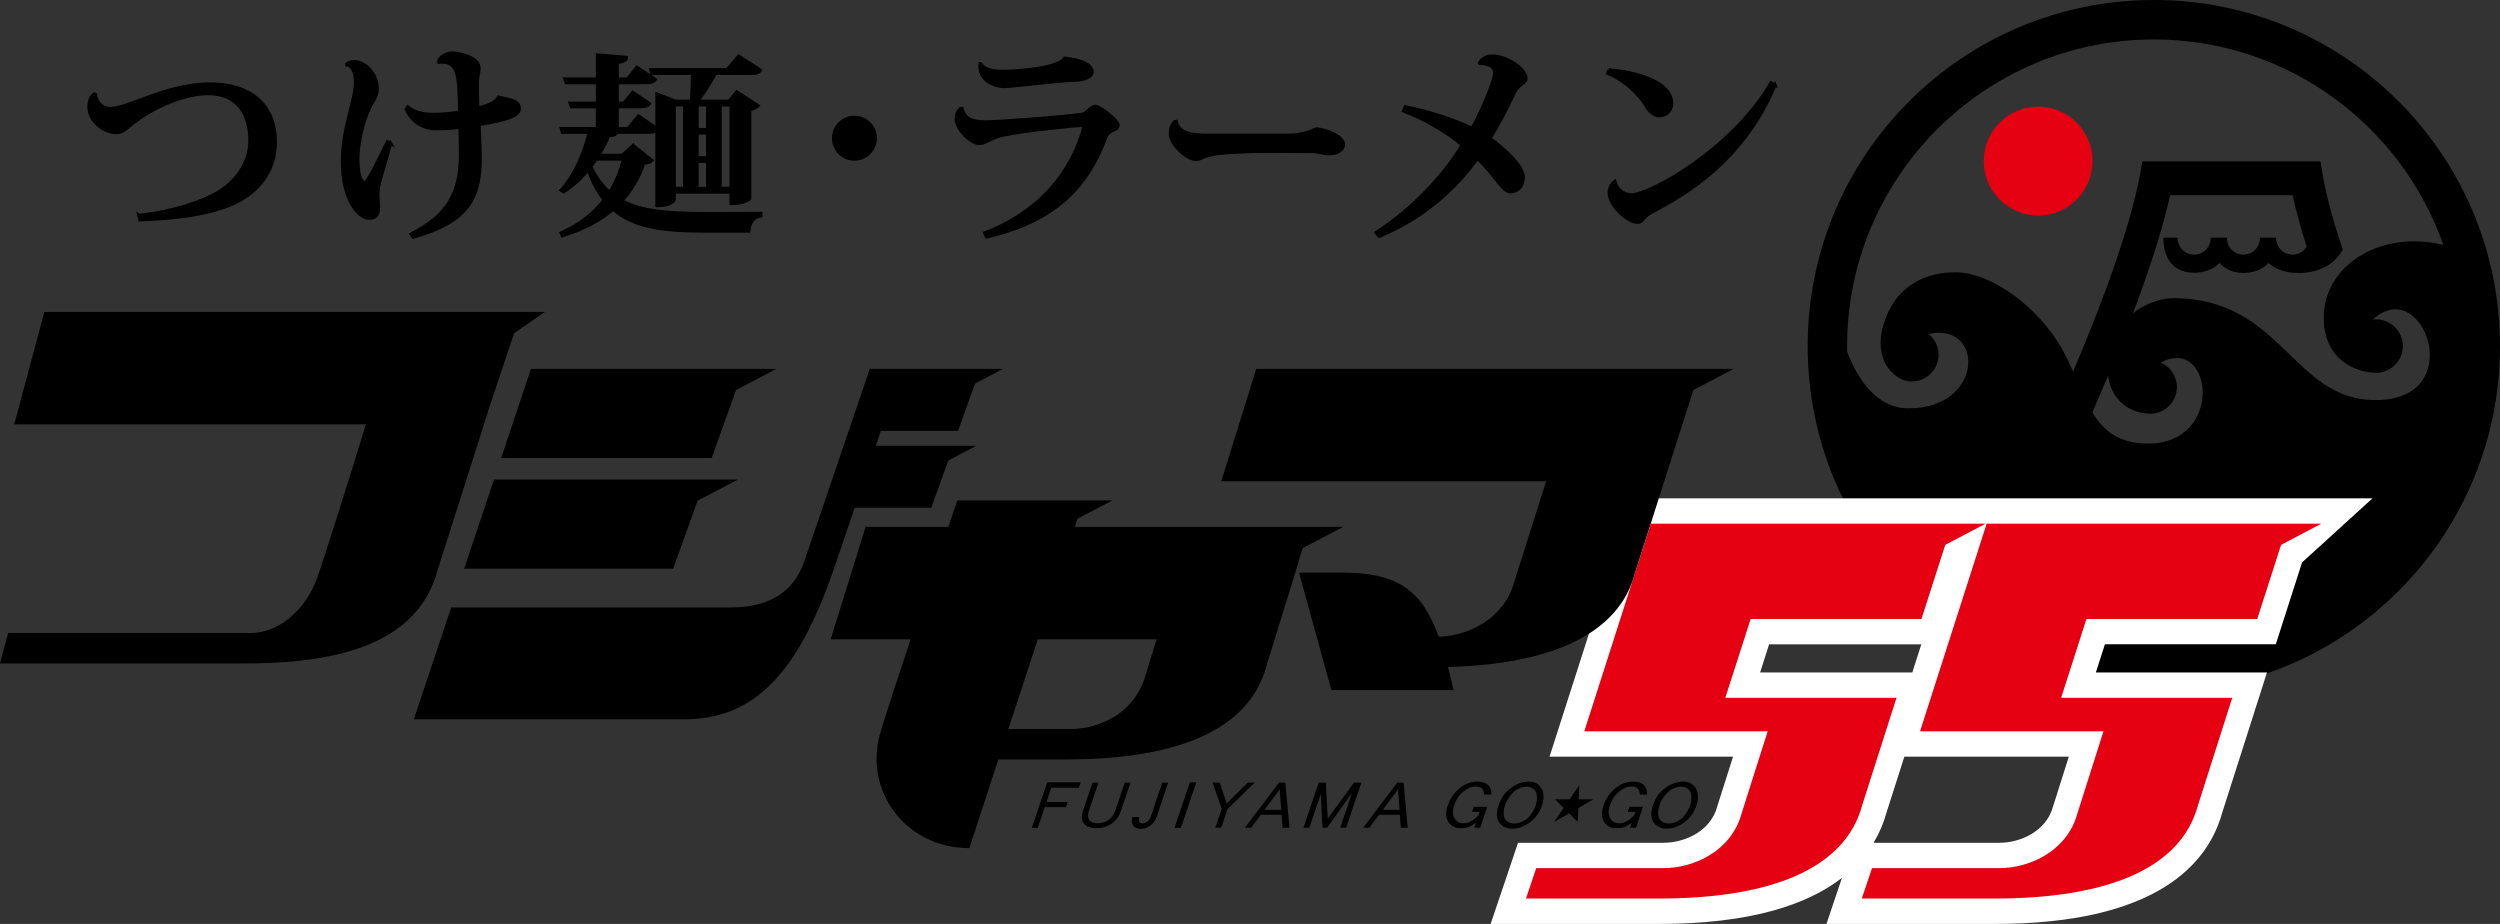
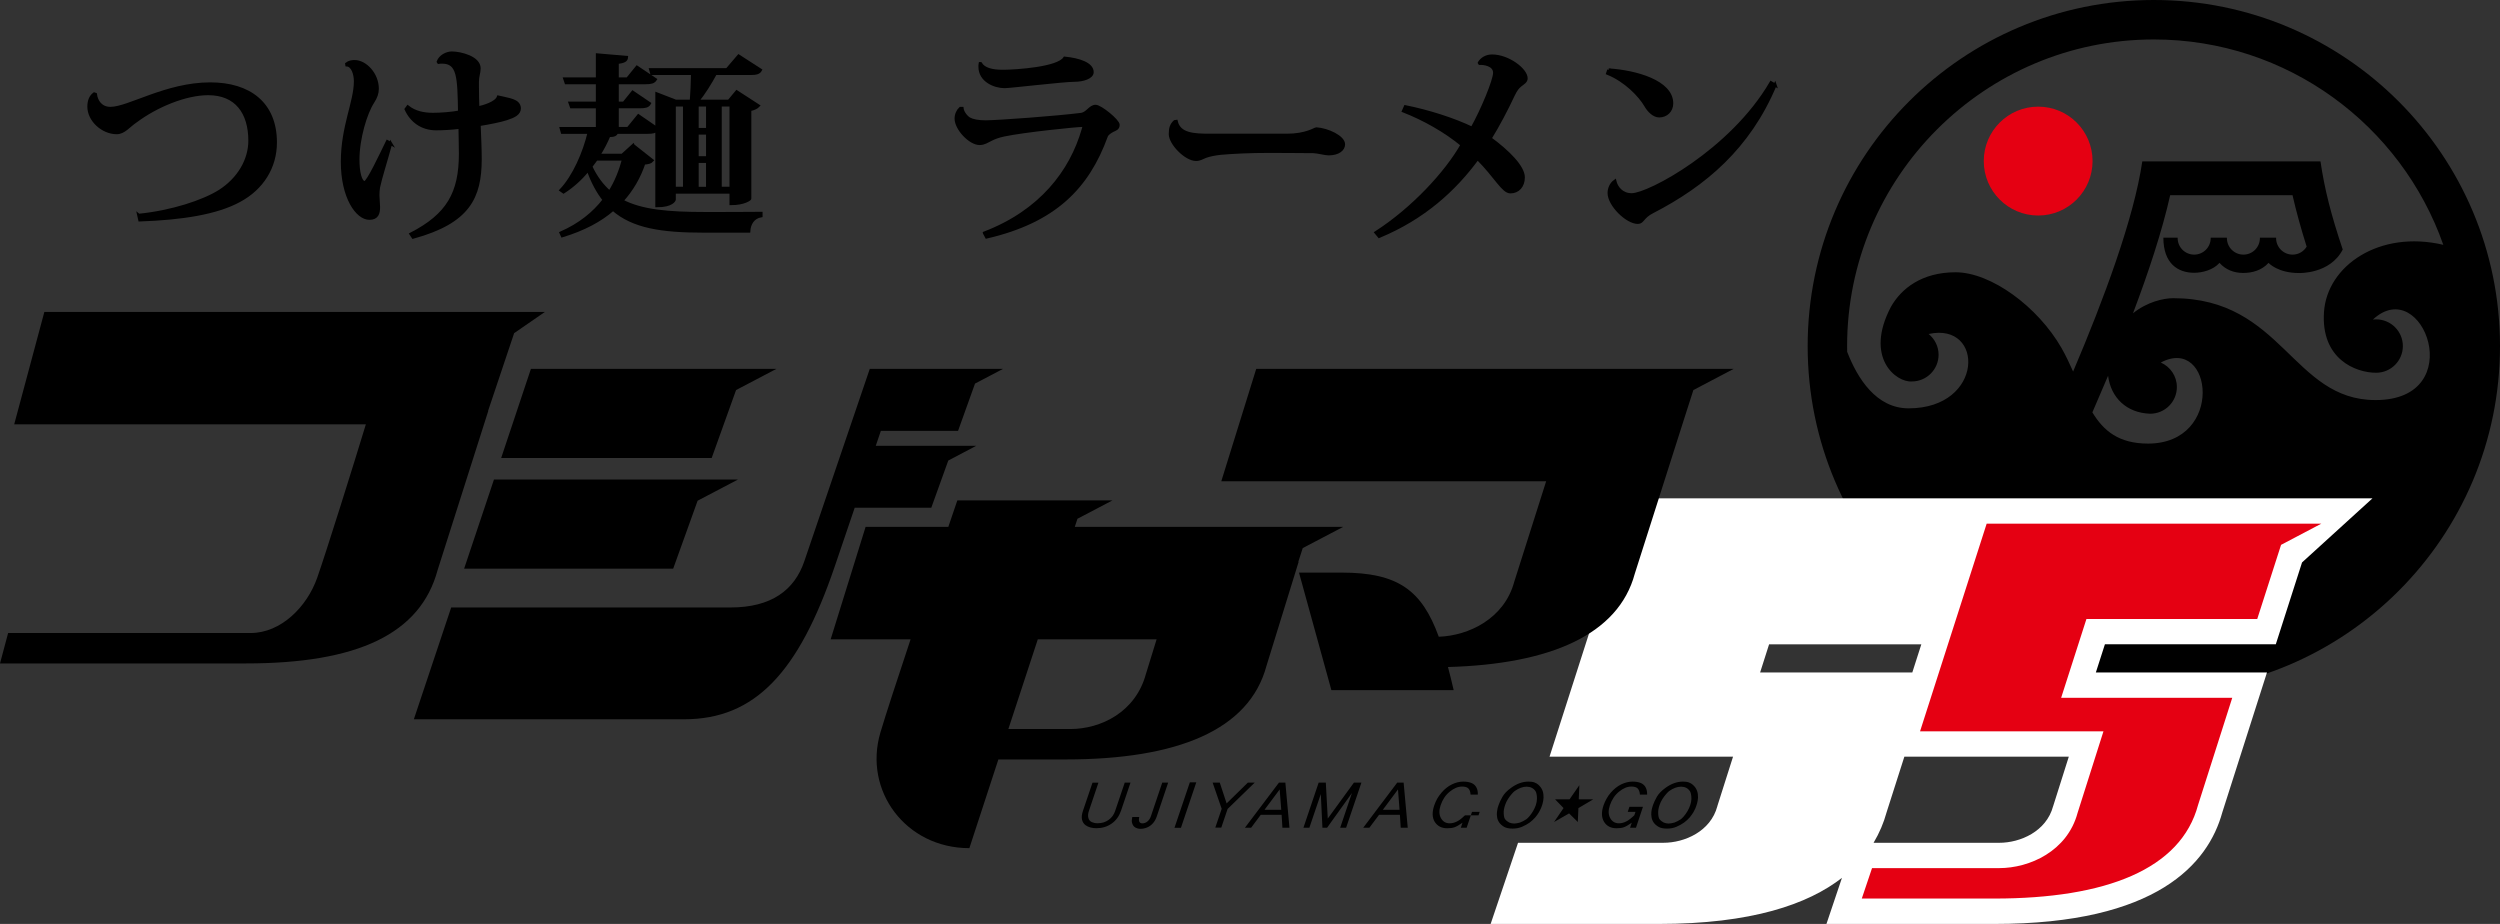
<svg xmlns="http://www.w3.org/2000/svg" id="_レイヤー_2" viewBox="0 0 230 85.004">
  <rect x="0" y="0" width="230" height="85.004" fill="#333333" stroke="none" />
  <defs>
    <style>.cls-1,.cls-2{fill:#000;}.cls-1,.cls-3,.cls-4{stroke-width:0px;}.cls-2{stroke:#000;stroke-miterlimit:10;stroke-width:.279px;}.cls-3{fill:#fff;}.cls-4{fill:#e50012;}</style>
  </defs>
  <g id="_レイヤー_1-2">
    <path class="cls-1" d="M198.152,0c-17.585,0-31.847,14.26-31.847,31.846s14.262,31.849,31.847,31.849,31.848-14.254,31.848-31.849S215.738,0,198.152,0ZM197.609,40.81c-2.678,0-4.091-1.18-5.111-2.873.477-1.089.958-2.217,1.445-3.368.257,2.012,1.697,3.423,3.871,3.494,1.364,0,2.458-1.1,2.458-2.456,0-1.007-.607-1.872-1.479-2.253,4.77-2.546,5.901,7.457-1.184,7.457ZM218.547,36.806c-7.653,0-8.565-9.373-18.613-9.373-.9,0-2.418.348-3.698,1.389,1.434-3.791,2.681-7.576,3.421-10.866h11.256c.336,1.497.785,3.091,1.3,4.737-.268.437-.744.732-1.294.732-.84,0-1.518-.677-1.518-1.519v-.039h-1.49v.039c0,.842-.677,1.519-1.515,1.519s-1.521-.677-1.521-1.519v-.039h-1.491v.039c0,.842-.681,1.519-1.519,1.519s-1.521-.677-1.521-1.519v-.039h-1.314c0,2.385,1.345,3.229,2.835,3.229.744,0,1.757-.258,2.328-.912.558.628,1.329.928,2.169.928s1.711-.229,2.345-.928c.029.04.87.935,2.798.935,0,0,2.858.115,4.027-2.163-1.089-3.238-1.673-5.568-2.047-8.108h-16.394c-.769,5.24-3.547,12.715-6.365,19.335-.321-.721-.663-1.459-1.072-2.175-2.179-3.793-6.479-6.959-9.745-6.959-3.119,0-4.997,1.512-5.941,3.174-2.474,4.698.494,6.981,1.922,6.871,1.358,0,2.46-1.104,2.46-2.46,0-.769-.362-1.457-.915-1.907,5.145-1.135,5.125,6.84-1.845,6.84-2.966,0-4.697-2.736-5.651-5.203-.002-.174-.005-.344-.005-.518,0-15.556,12.662-28.216,28.219-28.216,12.296,0,22.771,7.901,26.631,18.892-5.886-1.382-10.7,1.927-10.978,6.196-.285,4.316,2.912,5.575,4.799,5.575,1.354,0,2.458-1.102,2.458-2.456s-1.104-2.456-2.458-2.456c-.103,0-.198.011-.297.016,4.583-4.266,8.921,7.409.24,7.409Z" />
    <path class="cls-4" d="M192.515,14.818c0,2.764-2.235,5.01-5,5.01s-5.009-2.246-5.009-5.01,2.241-5.006,5.009-5.006,5,2.238,5,5.006Z" />
    <path class="cls-3" d="M150.178,45.845l-7.621,23.768h16.883c-.687,2.153-1.435,4.519-1.435,4.519l-.011.047c-.617,2.309-3.005,3.357-4.962,3.357h-13.372l-2.522,7.467h15.456c8.544,0,13.742-1.808,16.866-4.242l-1.427,4.242h15.456c14.968,0,19.669-5.56,20.962-10.26l4.111-12.876h-15.743c.406-1.261.543-1.695.833-2.592h15.722l2.414-7.53,6.483-5.901h-68.093ZM173.557,74.761l1.644-5.147h15.129c-.681,2.153-1.429,4.519-1.429,4.519l-.017.047c-.621,2.309-3.005,3.357-4.96,3.357h-11.556c.552-.928.938-1.859,1.19-2.777ZM162.758,59.276h14.005l-.831,2.592h-14.002c.403-1.261.546-1.695.827-2.592Z" />
-     <path class="cls-4" d="M151.881,48.175l-6.126,19.107h16.872c-1.219,3.857-2.383,7.504-2.383,7.504-.941,3.525-4.411,5.081-7.212,5.081h-11.699l-.941,2.8h12.201c10.268,0,17.154-2.696,18.735-8.608l3.148-9.858h-15.748l2.332-7.253h15.713l2.191-6.821,3.71-1.951h-30.793Z" />
    <path class="cls-4" d="M182.774,48.175l-6.13,19.107h16.874c-1.221,3.857-2.381,7.504-2.381,7.504-.946,3.525-4.412,5.081-7.213,5.081h-11.697l-.943,2.8h12.204c10.265,0,17.15-2.696,18.733-8.608l3.144-9.858h-15.742l2.328-7.253h15.714l2.192-6.821,3.706-1.951h-30.789Z" />
    <path class="cls-1" d="M50.135,28.696H4.081l-2.775,10.345h32.352c-1.053,3.472-3.66,11.799-4.475,14.112-.94,2.674-3.33,5.085-6.133,5.085H.748l-.748,2.798h22.616c10.262,0,16.068-2.7,17.651-8.61l4.654-14.621h-.018l2.398-7.155,2.834-1.955Z" />
    <path class="cls-1" d="M115.573,33.934l-3.215,10.345h29.887c-1.399,4.409-2.93,9.231-2.93,9.231-.913,3.413-4.197,4.975-6.948,5.07-1.556-4.28-3.748-5.901-8.928-5.901h-3.932l2.98,10.812h11.251c-.174-.759-.346-1.462-.525-2.125,9.408-.261,15.68-2.976,17.186-8.58l4.636-14.545.756-2.356,3.711-1.951h-43.93Z" />
    <path class="cls-1" d="M81.039,39.637h7.103l1.559-4.347,2.582-1.356h-12.263c-1.426,4.206-4.94,14.525-6.025,17.706-.901,2.652-3.037,4.247-6.786,4.247h-25.7l-3.435,10.286h24.876c6.519,0,10.531-4.328,13.841-14.044l1.841-5.417h7.046l1.563-4.342,2.577-1.358h-9.246l.466-1.374ZM67.718,35.885l3.715-1.951h-22.588l-2.738,8.204h19.367l2.244-6.253ZM64.181,46.065l3.713-1.949h-22.449l-2.745,8.2h19.233l2.248-6.251Z" />
    <path class="cls-1" d="M123.567,48.474h-24.687c.089-.267.168-.516.246-.748l3.223-1.691h-14.274s-.326.944-.831,2.439h-7.61l-3.214,10.343h7.354c-1.215,3.648-2.327,7.052-2.778,8.577-1.578,5.336,2.317,10.636,8.186,10.636.339-1.049,1.373-4.212,2.668-8.161h6.188c10.265,0,16.889-2.689,18.476-8.605l2.961-9.578h-.031l.408-1.263,3.716-1.949ZM105.428,61.991c-.944,3.525-4.152,5.079-6.955,5.079h-5.704c.875-2.665,1.813-5.524,2.709-8.253h10.93c-.547,1.766-.979,3.174-.979,3.174Z" />
    <path class="cls-1" d="M145.245,73.538h1.333l-1.363.805-.057,1.283-.802-.794-1.384.794.875-1.283-.779-.805h1.332l.901-1.3-.055,1.3Z" />
-     <path class="cls-1" d="M96.341,71.977h3.079l-.166.492h-2.539l-.439,1.311h1.949l-.161.476h-1.948l-.641,1.9h-.544l1.408-4.179Z" />
    <path class="cls-1" d="M103.476,72.002h.529l-.876,2.599c-.173.491-.451.884-.854,1.166-.409.291-.875.428-1.402.428-.407,0-.733-.088-.995-.272-.17-.124-.281-.297-.332-.516-.05-.22-.021-.493.084-.805l.881-2.599h.546l-.876,2.599c-.086.247-.104.468-.049.655.049.178.154.306.31.375.152.065.328.108.529.108.406,0,.747-.106,1.029-.315.285-.203.483-.481.596-.823l.88-2.599Z" />
    <path class="cls-1" d="M106.926,72.002h.545l-1.052,3.121c-.08.231-.193.44-.35.617-.151.17-.329.302-.533.385-.208.088-.411.126-.597.126-.091,0-.176-.007-.259-.029-.086-.026-.166-.055-.237-.096-.146-.084-.243-.229-.296-.424-.039-.131-.027-.311.024-.54h.638c-.042.222-.038.374.021.46.057.086.145.128.27.128.168,0,.323-.058.465-.176.149-.119.258-.292.332-.522l1.029-3.049Z" />
    <path class="cls-1" d="M109.465,71.977h.593l-1.41,4.179h-.595l1.412-4.179Z" />
    <path class="cls-1" d="M114.799,72.002h.633l-2.492,2.421-.582,1.717h-.551l.588-1.728-.833-2.41h.657l.63,1.911,1.95-1.911Z" />
    <path class="cls-1" d="M117.665,71.997h.588l.377,4.153h-.648l-.073-1.186h-1.922l-.883,1.186h-.57l3.132-4.153ZM117.731,72.627l-1.395,1.873h1.539l-.145-1.873Z" />
    <path class="cls-1" d="M121.318,71.997h.657l.18,3.309,2.409-3.309h.688l-1.409,4.153h-.546l1.08-3.19-2.285,3.19h-.428l-.15-3.099-1.051,3.099h-.547l1.402-4.153Z" />
    <path class="cls-1" d="M128.547,71.997h.586l.379,4.153h-.645l-.076-1.186h-1.92l-.888,1.186h-.567l3.131-4.153ZM128.615,72.627l-1.394,1.873h1.538l-.144-1.873Z" />
-     <path class="cls-1" d="M136.025,75.011l.106-.318h-.706l.157-.465h1.244l-.65,1.922h-.536l.154-.46c-.306.212-.546.35-.729.417-.176.064-.399.093-.677.093-.513,0-.892-.195-1.146-.585-.242-.394-.256-.898-.047-1.52.073-.216.168-.42.271-.613.11-.194.245-.375.395-.554.141-.172.297-.316.454-.443.165-.13.333-.24.516-.326.352-.17.7-.251,1.04-.251.305,0,.563.047.779.139.209.097.351.245.447.445.081.163.112.364.108.615h-.668c-.014-.268-.088-.465-.224-.589-.113-.101-.302-.154-.563-.154-.372,0-.747.161-1.127.468-.385.308-.663.724-.842,1.256-.161.47-.146.861.029,1.177.176.322.447.481.806.481.227,0,.456-.06.675-.174.104-.047.216-.124.35-.223.124-.097.253-.214.385-.339Z" />
+     <path class="cls-1" d="M136.025,75.011l.106-.318h-.706l.157-.465l-.65,1.922h-.536l.154-.46c-.306.212-.546.35-.729.417-.176.064-.399.093-.677.093-.513,0-.892-.195-1.146-.585-.242-.394-.256-.898-.047-1.52.073-.216.168-.42.271-.613.11-.194.245-.375.395-.554.141-.172.297-.316.454-.443.165-.13.333-.24.516-.326.352-.17.7-.251,1.04-.251.305,0,.563.047.779.139.209.097.351.245.447.445.081.163.112.364.108.615h-.668c-.014-.268-.088-.465-.224-.589-.113-.101-.302-.154-.563-.154-.372,0-.747.161-1.127.468-.385.308-.663.724-.842,1.256-.161.47-.146.861.029,1.177.176.322.447.481.806.481.227,0,.456-.06.675-.174.104-.047.216-.124.35-.223.124-.097.253-.214.385-.339Z" />
    <path class="cls-1" d="M141.874,74.074c-.037.106-.071.2-.104.287-.038.086-.097.203-.181.356-.088.155-.205.311-.346.485-.148.168-.32.323-.517.476-.201.142-.434.274-.705.387-.265.114-.556.165-.866.165-.322,0-.58-.051-.776-.16-.189-.113-.34-.245-.446-.393-.103-.147-.172-.308-.194-.476-.033-.174-.04-.337-.018-.497.018-.152.037-.271.059-.355.022-.077.051-.17.088-.277.081-.236.201-.496.359-.767.154-.277.414-.551.781-.816.537-.394,1.071-.582,1.61-.582.221,0,.406.022.552.079.151.059.264.122.352.203.084.074.165.165.242.267.128.187.205.388.228.615.024.221.021.417-.013.584-.031.167-.065.304-.102.417ZM141.296,74.067c.066-.198.099-.382.103-.558.007-.181-.008-.331-.037-.458-.029-.133-.062-.223-.101-.271-.184-.265-.448-.401-.803-.406-.351-.002-.717.132-1.102.4-.058.042-.153.128-.27.264-.117.132-.236.289-.351.47-.117.185-.209.371-.267.558-.099.284-.143.551-.125.793.011.241.055.413.128.51.108.139.242.234.387.308.146.056.294.089.448.089.165-.004.341-.04.527-.089.187-.074.385-.167.586-.303.074-.045.165-.143.282-.274.113-.131.223-.291.333-.467.109-.181.194-.371.264-.567Z" />
    <path class="cls-1" d="M150.356,75.011l.108-.318h-.712l.154-.465h1.244l-.64,1.922h-.543l.154-.46c-.302.212-.542.35-.723.417-.181.064-.406.093-.679.093-.516,0-.897-.195-1.142-.585-.243-.394-.265-.898-.053-1.52.076-.216.167-.42.277-.613.102-.194.234-.375.387-.554.143-.172.301-.316.457-.443.161-.13.334-.24.513-.326.359-.17.705-.251,1.039-.251.312,0,.567.047.782.139.203.097.357.245.445.445.077.163.114.364.112.615h-.664c-.019-.268-.096-.465-.228-.589-.117-.101-.307-.154-.567-.154-.372,0-.747.161-1.123.468-.383.308-.665.724-.846,1.256-.158.47-.147.861.029,1.177.176.322.446.481.807.481.225,0,.454-.06.672-.174.108-.047.223-.124.348-.223.128-.097.256-.214.392-.339Z" />
    <path class="cls-1" d="M156.081,74.074c-.031.106-.066.2-.103.287-.039.086-.095.203-.179.356-.092.155-.205.311-.346.485-.145.168-.317.323-.522.476-.201.142-.431.274-.703.387-.264.114-.551.165-.866.165-.324,0-.582-.051-.77-.16-.194-.113-.348-.245-.45-.393-.103-.147-.167-.308-.196-.476-.034-.174-.036-.337-.021-.497.021-.152.038-.271.064-.355.022-.077.051-.17.084-.277.085-.236.202-.496.357-.767.163-.277.421-.551.786-.816.541-.394,1.078-.582,1.614-.582.216,0,.402.022.549.079.147.059.266.122.348.203.091.074.169.165.247.267.127.187.203.388.229.615.024.221.022.417-.015.584-.029.167-.066.304-.106.417ZM155.502,74.067c.066-.198.102-.382.108-.558,0-.181-.009-.331-.041-.458-.03-.133-.063-.223-.098-.271-.185-.265-.45-.401-.801-.406-.351-.002-.721.132-1.103.4-.062.042-.15.128-.267.264-.122.132-.242.289-.357.47-.115.185-.201.371-.266.558-.099.284-.139.551-.122.793.009.241.053.413.124.51.115.139.244.234.39.308.147.056.294.089.446.089.165-.004.34-.04.527-.089.187-.074.385-.167.59-.303.066-.045.164-.143.28-.274.115-.131.225-.291.331-.467.108-.181.195-.371.26-.567Z" />
    <path class="cls-2" d="M90.566,21.437c5.172-1.981,7.977-5.647,9.093-9.544.043-.137.06-.221.06-.274,0-.082-.041-.082-.12-.082-.545,0-5.385.492-7.235.884-.465.097-.912.253-1.246.436-.299.132-.552.348-1.001.348-.867,0-2.157-1.351-2.157-2.295,0-.39.176-.739.391-.937h.159c.041.37.391.802.663.961.316.172.804.275,1.53.275,1.274-.018,6.412-.392,8.779-.688.57-.097.804-.743,1.313-.743.452,0,2.076,1.329,2.076,1.706,0,.35-.269.412-.506.525-.221.121-.511.295-.59.533-1.723,4.722-4.76,7.817-11.012,9.267l-.197-.37ZM92.388,6.558c1.098-.016,4.958-.251,5.564-1.212,1.316.134,2.529.527,2.529,1.291,0,.49-.861.748-1.607.748-1.018,0-5.938.588-6.449.588-.92,0-2.27-.553-2.27-1.825,0-.119,0-.214.017-.295h.039c.317.511,1.041.705,2.041.705h.137Z" />
    <path class="cls-2" d="M118.362,12.441c1.849,0,2.584-.588,2.751-.588,1.017.064,2.496.743,2.496,1.427,0,.474-.494.875-1.378.875-.335,0-.961-.187-1.409-.203-.779,0-2.372-.024-3.995-.024-1.881,0-3.418.08-4.532.177-.493.06-.967.135-1.397.294-.291.119-.524.273-.86.273-.943,0-2.373-1.47-2.373-2.334,0-.547.098-.858.413-1.151l.137-.02c.276,1.212,1.631,1.272,3.079,1.272h7.07Z" />
    <path class="cls-2" d="M136.094,5.777c.231-.373.647-.628,1.179-.628,1.468,0,3.133,1.257,3.133,2.059,0,.291-.277.434-.527.63-.242.196-.415.408-.653.9-.61,1.311-1.426,2.857-2.136,3.998,1.629,1.193,3.058,2.604,3.058,3.582,0,.805-.489,1.336-1.191,1.336-.688,0-1.353-1.413-3.021-3.079-2.101,2.865-4.942,5.469-9.055,7.177l-.293-.353c3.389-2.178,6.466-5.507,7.922-8.075-1.574-1.294-3.496-2.372-5.393-3.117l.174-.392c2.118.43,4.413,1.153,6.137,1.979.922-1.624,2.075-4.407,2.075-5.094,0-.783-1.039-.885-1.372-.867l-.037-.055Z" />
    <path class="cls-2" d="M148.002,6.432c2.487.159,5.799,1.08,5.799,3.079,0,.686-.509,1.155-1.154,1.155-.49,0-.962-.469-1.238-.954-.528-.908-1.84-2.297-3.509-2.969l.103-.311ZM163.311,7.826c-2.413,5.76-6.489,9.188-11.275,11.656-.941.474-.886.981-1.351.981-1.018,0-2.65-1.622-2.65-2.703,0-.41.181-.84.531-1.096.141.589.63,1.25,1.552,1.25,1.567,0,9.171-4.051,12.816-10.305l.377.218Z" />
    <path class="cls-2" d="M12.764,19.804c3.057-.306,5.952-1.269,7.44-2.208,1.768-1.126,2.782-2.883,2.782-4.649,0-2.56-1.228-4.329-3.835-4.329-2.065,0-4.749,1.096-6.687,2.549-.59.388-1.056,1.042-1.721,1.042-1.314,0-2.568-1.159-2.568-2.396,0-.513.151-.922.49-1.177l.118.042c.077.622.49,1.292,1.373,1.292,1.679,0,5.13-2.253,9.189-2.253,3.566,0,5.994,1.783,5.994,5.388,0,2.272-1.211,4.233-3.347,5.368-2.062,1.116-5.217,1.627-9.133,1.763l-.097-.434Z" />
    <path class="cls-2" d="M35.943,13.204c-.403,1.492-.954,3.216-1.115,4.016-.038.254-.059.494-.059.726,0,.157.059.921.059,1.098,0,.529-.097,1.042-.842,1.042-1.133,0-2.491-1.925-2.491-5.196,0-3.252,1.201-5.509,1.201-7.411,0-.644-.237-1.466-.789-1.504l-.014-.101c.214-.172.505-.212.727-.212.995,0,2.094,1.153,2.094,2.506,0,.415-.137.785-.413,1.214-.647.983-1.37,3.333-1.37,5.315,0,1.115.217,2.098.628,2.098.29,0,1.486-2.552,2.077-3.765l.308.176ZM43.925,8.106c0,.573.018,1.219.04,1.821.45-.094,1.679-.427,1.882-.998.941.234,1.902.276,1.937,1.025,0,.503-.469.739-1.21.977-.534.172-1.514.373-2.492.529.042,1.016.098,2.277.098,3.154,0,3.545-1.06,5.804-6.176,7.211l-.195-.291c3.393-1.746,4.547-3.763,4.547-7.387,0-.945-.039-2.101-.039-2.435-.787.101-1.629.139-2.193.139-1.32,0-2.278-.727-2.766-1.805l.157-.214c.667.529,1.492.685,2.31.685.726,0,1.743-.077,2.452-.216-.058-3.196-.078-4.585-1.607-4.585-.101,0-.213,0-.317.02l-.039-.059c.18-.489.768-.804,1.254-.804.803,0,2.512.426,2.512,1.408,0,.43-.157.725-.157,1.257v.565Z" />
    <path class="cls-2" d="M58.246,13.382l1.749,1.38c-.135.156-.326.209-.755.247-.427,1.272-1.094,2.444-2.026,3.467,1.812.954,4.262,1.166,7.667,1.166,1.15,0,3.813,0,5.136-.016v.229c-.738.125-1.089.741-1.127,1.411h-4.15c-3.87,0-6.494-.401-8.339-2.01-1.169,1.023-2.705,1.84-4.671,2.438l-.118-.264c1.731-.763,3.017-1.805,3.971-3.04-.584-.727-1.07-1.645-1.484-2.762-.635.796-1.417,1.499-2.252,2.035l-.234-.165c1.186-1.25,2.141-3.428,2.588-5.321h-2.47l-.099-.355h3.325v-1.997h-2.392l-.119-.335h2.511v-1.878h-2.879l-.118-.351h2.997v-2.213l2.684.233c-.018.265-.212.386-.853.472v1.508h.937l.875-1.078,1.689,1.131c-.152.233-.386.298-.894.298h-2.606v1.878h.601l.819-1.009,1.536,1.041c-.137.251-.388.302-.875.302h-2.081v1.997h.993l.953-1.169,1.696,1.169v-3.183l1.727.67h1.439c.057-.67.102-1.726.114-2.544h-3.751l-.099-.355h7.023l1.073-1.254,2.004,1.292c-.136.25-.391.317-.916.317h-3.228c-.47.868-1.095,1.874-1.653,2.544h2.895l.719-.862,1.986,1.287c-.133.143-.408.286-.78.357v8.189c0,.035-.505.459-1.732.459v-1.06h-5.217v.686c0,.024-.171.569-1.607.569v-6.99c-.157.181-.394.232-.843.232h-2.857c-.061.198-.195.3-.705.3-.253.6-.56,1.203-.948,1.807h2.176l.994-.902ZM54.353,15.324c.471.992,1.056,1.772,1.735,2.356.581-.923.993-1.947,1.284-3.045h-2.508l-.511.69ZM62.974,9.664h-.938v7.658h.938v-7.658ZM65.095,11.91v-2.246h-.955v2.246h.955ZM65.095,14.511v-2.264h-.955v2.264h.955ZM64.139,14.848v2.475h.955v-2.475h-.955ZM67.253,9.664h-.991v7.658h.991v-7.658Z" />
-     <path class="cls-2" d="M80.535,12.714c0,1.065-.864,1.929-1.925,1.929-1.069,0-1.932-.864-1.932-1.929s.863-1.931,1.932-1.931c1.062,0,1.925.867,1.925,1.931Z" />
  </g>
</svg>